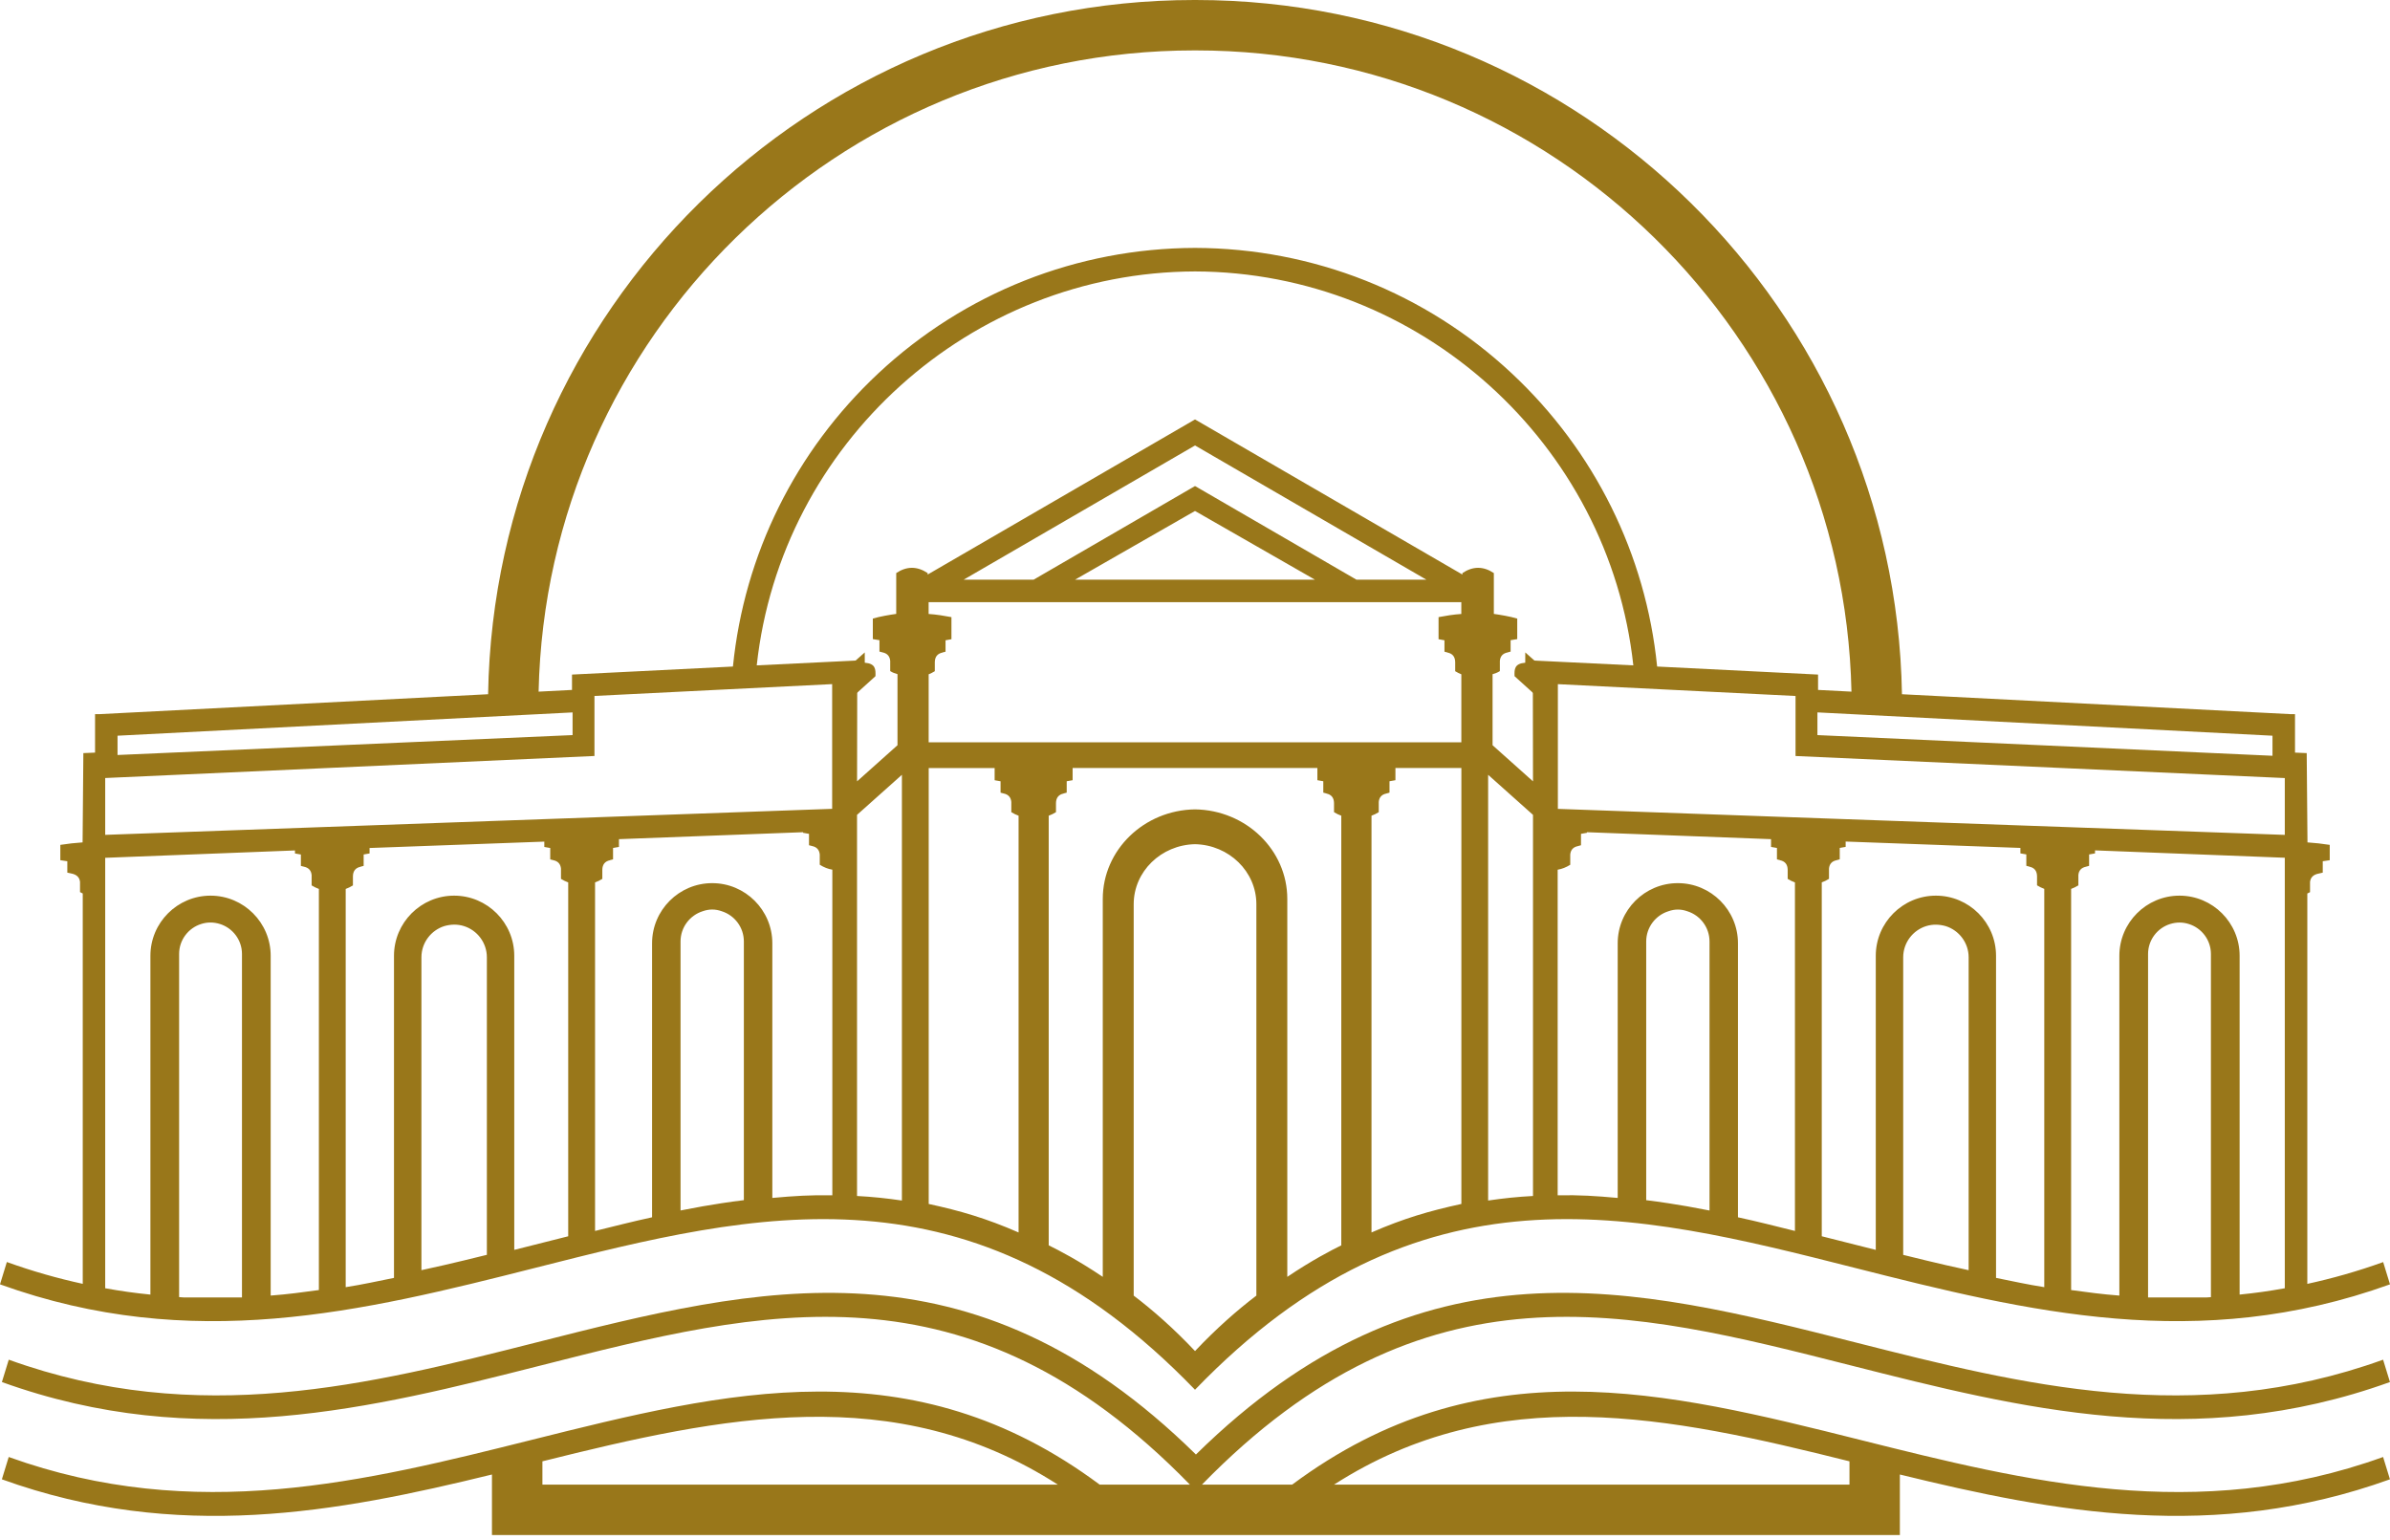
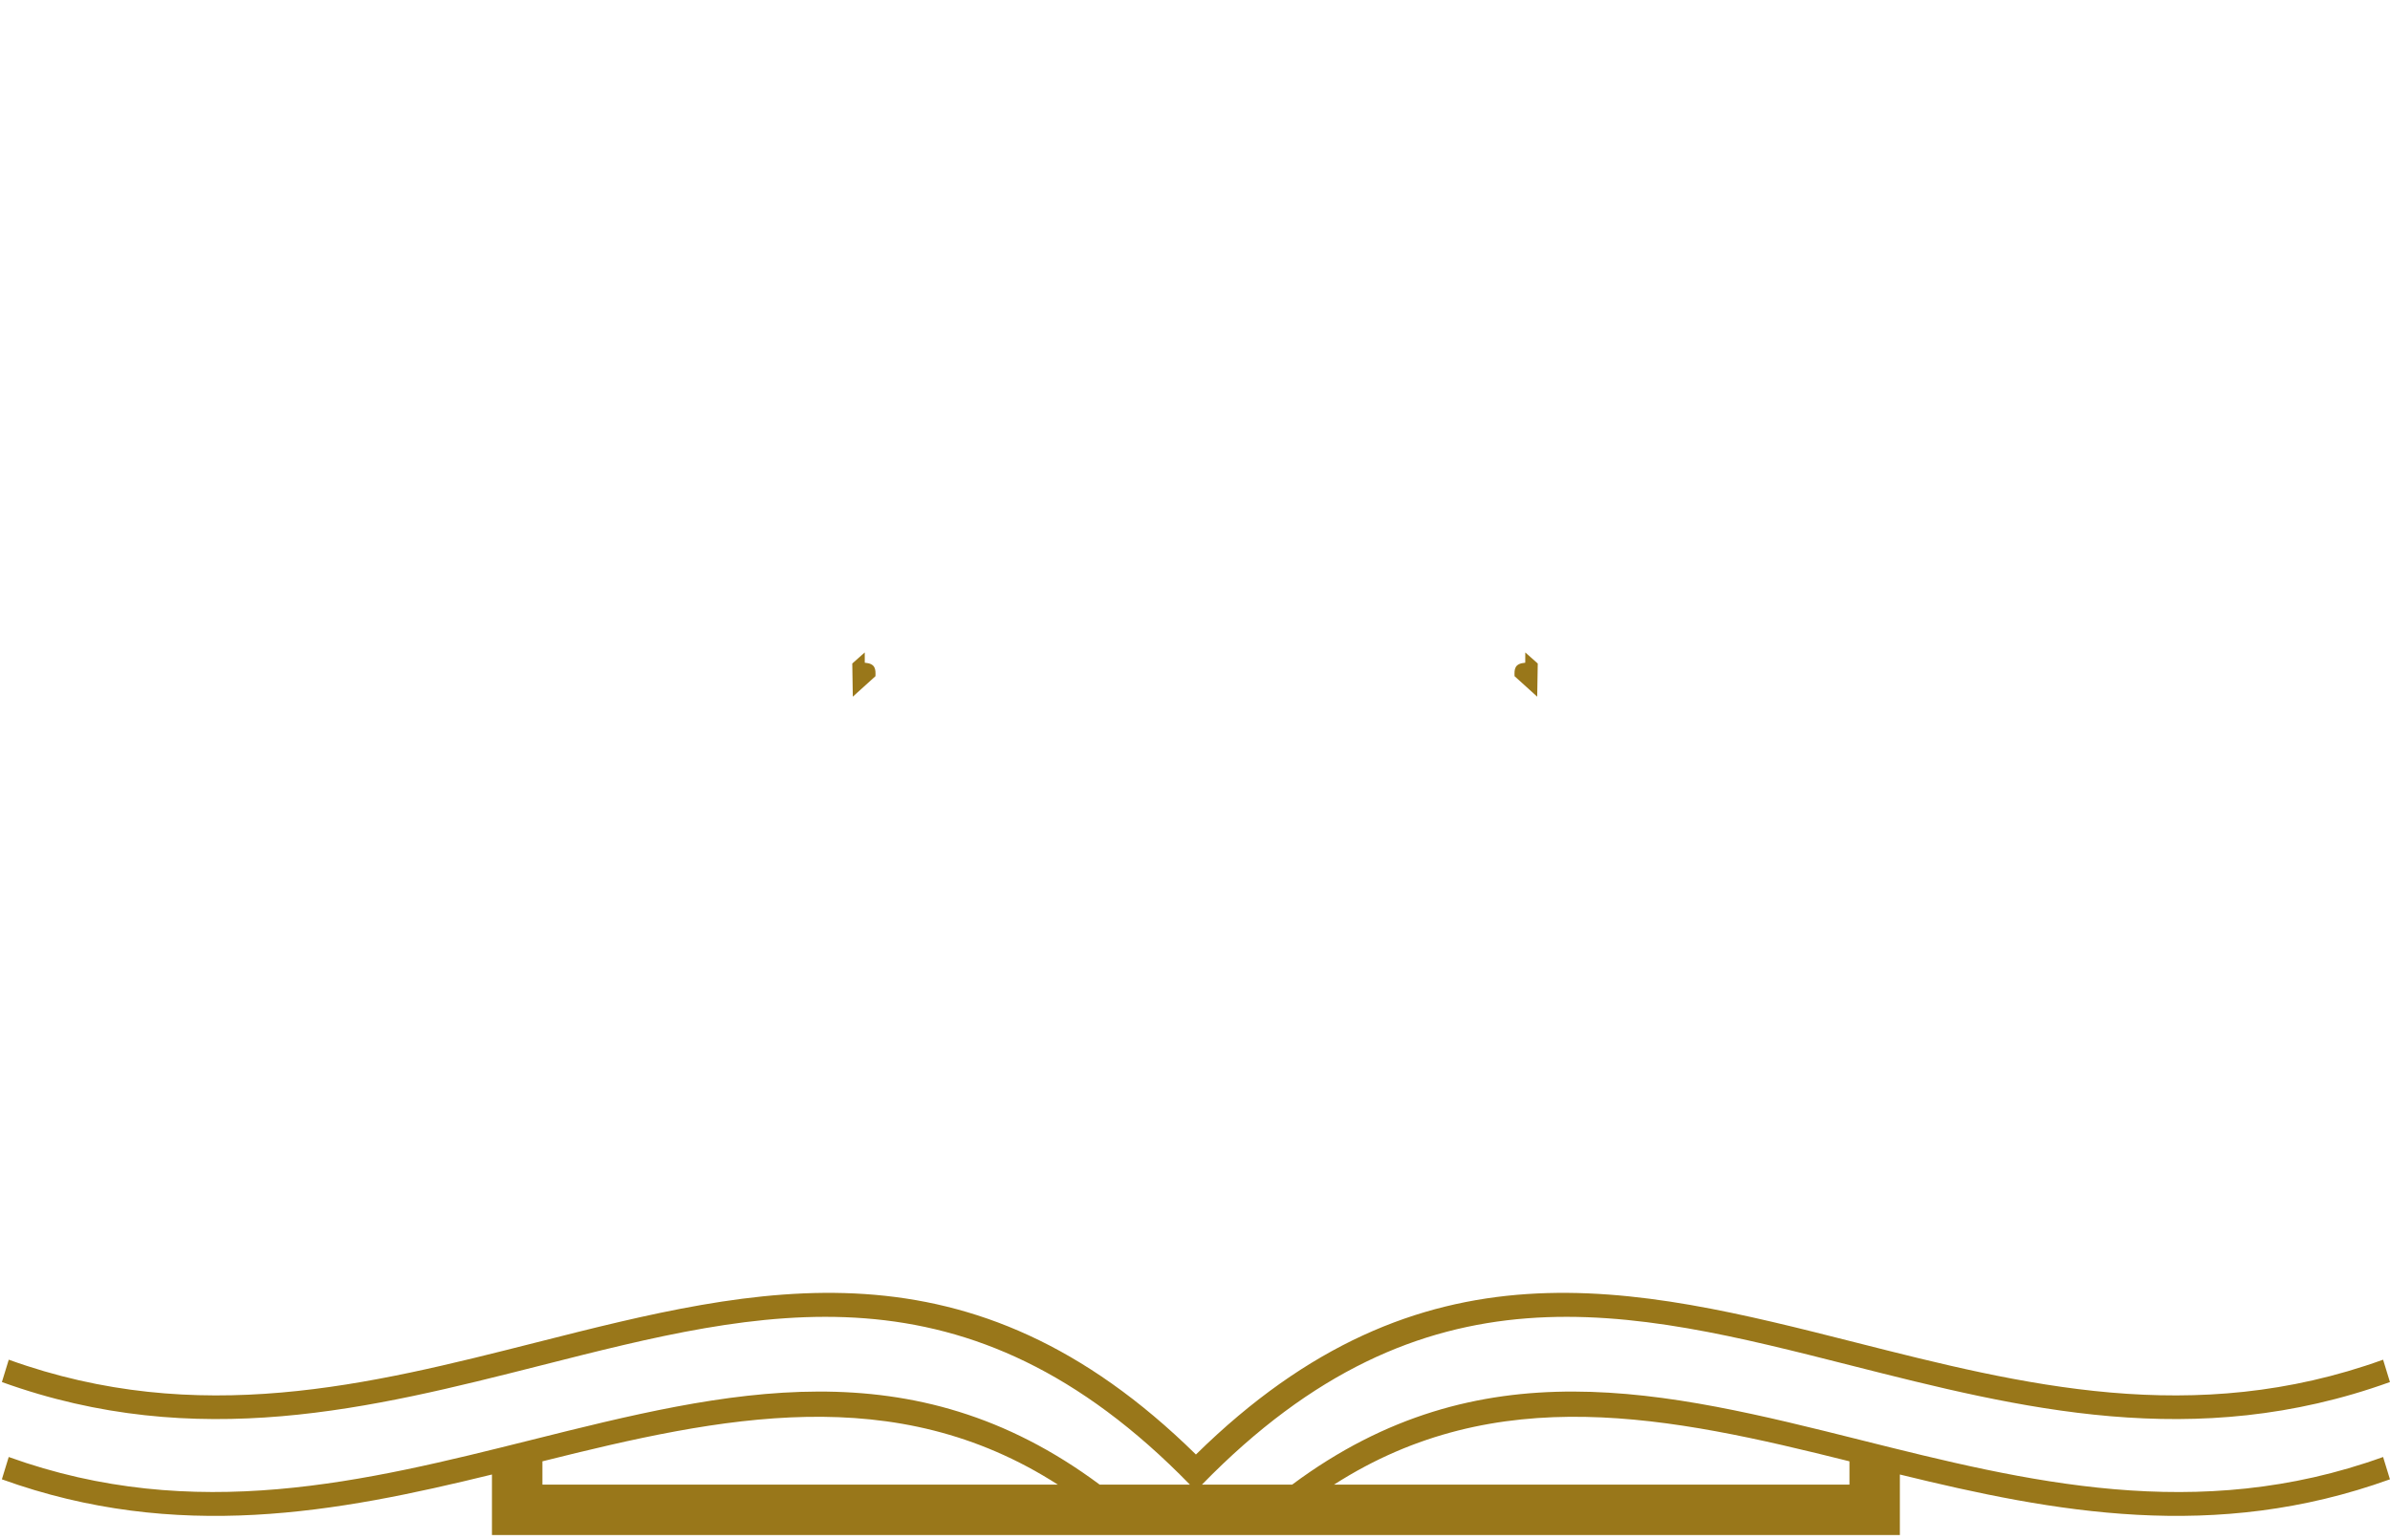
<svg xmlns="http://www.w3.org/2000/svg" width="180" height="116" viewBox="0 0 180 116" fill="none">
  <path d="M114.875 49.141C114.872 49.477 114.87 49.812 114.872 49.915C114.055 49.981 114.047 50.406 114.067 50.93L115.773 52.474L115.814 49.976L114.877 49.143L114.875 49.141Z" fill="#99771A" />
  <path d="M65.127 49.141C65.129 49.477 65.132 49.812 65.129 49.915C65.947 49.981 65.954 50.406 65.934 50.93L64.228 52.474L64.188 49.976L65.124 49.143L65.127 49.141Z" fill="#99771A" />
-   <path d="M179.489 95.058C177.56 95.754 175.654 96.291 173.773 96.701V67.298C173.841 67.268 173.909 67.232 173.978 67.197V66.425C174.016 66.081 174.236 65.865 174.646 65.794H174.643C174.74 65.769 174.838 65.751 174.935 65.726V64.868C175.109 64.843 175.286 64.82 175.461 64.79V63.635C174.902 63.547 174.342 63.486 173.785 63.448L173.727 56.724L172.846 56.686V53.788H172.497L143.244 52.289C142.755 23.373 119.086 0 90.058 0C90.038 0 90.02 0 90 0C89.98 0 89.962 0 89.942 0C60.914 0 37.245 23.373 36.761 52.289L7.508 53.788H7.159V56.686L6.278 56.724L6.22 63.448C5.66 63.486 5.101 63.547 4.544 63.635V64.79C4.719 64.82 4.896 64.845 5.07 64.868V65.726C5.167 65.751 5.265 65.769 5.362 65.789H5.359C5.769 65.863 5.989 66.078 6.027 66.422V67.194C6.096 67.23 6.164 67.265 6.232 67.296V96.698C4.349 96.288 2.445 95.751 0.516 95.055L0 96.736C14.442 101.946 27.226 98.812 40.343 95.486C57.084 91.24 73.148 87.231 89.97 104.644L90 104.677L90.03 104.644C106.852 87.231 122.916 91.24 139.657 95.486C152.774 98.812 165.558 101.946 180 96.736L179.484 95.055L179.489 95.058ZM171.15 55.413V56.924L136.877 55.367V53.659H136.923L171.148 55.413H171.15ZM89.944 3.797C89.965 3.797 89.982 3.797 90.002 3.797C90.023 3.797 90.04 3.797 90.061 3.797C116.929 3.797 138.857 25.362 139.441 52.094L136.925 51.965V50.808L124.805 50.203C123.957 41.764 120.094 33.957 113.859 28.124C107.366 22.051 98.895 18.697 90.002 18.672C81.11 18.697 72.642 22.051 66.146 28.124C59.909 33.957 56.048 41.764 55.2 50.203L43.08 50.808V51.965L40.564 52.094C41.151 25.362 63.076 3.797 89.944 3.797ZM8.852 56.866V55.413L43.077 53.661H43.123V55.367L8.85 56.866H8.852ZM7.923 58.6L44.771 56.94V52.418L62.673 51.527V60.921L7.923 62.881V58.598V58.6ZM18.224 97.721H13.817C13.708 97.716 13.599 97.706 13.49 97.698V71.852C13.49 70.794 14.189 69.895 15.151 69.594C15.611 69.447 16.082 69.445 16.563 69.594C17.525 69.895 18.224 70.794 18.224 71.852V97.721ZM24.018 97.166C22.732 97.341 21.689 97.483 20.386 97.582V71.989C20.386 69.493 18.355 67.46 15.857 67.46C13.358 67.46 11.328 69.493 11.328 71.989V97.508C10.143 97.389 9.126 97.248 7.923 97.03V64.61L22.216 64.055V64.283C22.365 64.314 22.512 64.339 22.661 64.362V65.22C22.742 65.245 22.826 65.263 22.907 65.283H22.904C23.251 65.356 23.439 65.572 23.471 65.916V66.688C23.654 66.802 23.836 66.888 24.016 66.954V97.169L24.018 97.166ZM36.668 94.513C36.093 94.658 35.516 94.797 34.939 94.936L33.468 95.283C32.893 95.415 32.316 95.544 31.739 95.668V72.103C31.739 70.999 32.468 70.065 33.468 69.751C33.957 69.614 34.448 69.599 34.939 69.751C35.939 70.065 36.668 71.002 36.668 72.103V94.513ZM42.799 93.114C41.943 93.329 41.085 93.544 40.224 93.764C39.728 93.891 39.23 94.017 38.731 94.141V71.989C38.731 69.493 36.701 67.46 34.202 67.46C31.704 67.46 29.673 69.493 29.673 71.989V96.25C28.385 96.508 27.34 96.744 26.036 96.949V66.954C26.218 66.888 26.4 66.802 26.58 66.688V66.005C26.585 65.607 26.777 65.362 27.152 65.286L27.147 65.281C27.228 65.26 27.307 65.243 27.388 65.217V64.359C27.537 64.334 27.686 64.311 27.833 64.281V63.871L40.994 63.39V63.792C41.143 63.822 41.29 63.848 41.44 63.871V64.729C41.52 64.754 41.604 64.772 41.685 64.792H41.683C42.029 64.865 42.217 65.081 42.25 65.425V66.197C42.432 66.311 42.614 66.397 42.794 66.463V93.116L42.799 93.114ZM56.023 90.395C55.466 90.463 54.907 90.539 54.35 90.625L52.927 90.858C52.37 90.957 51.811 91.061 51.254 91.172V70.91C51.254 69.842 51.96 68.936 52.927 68.632C53.403 68.463 53.877 68.463 54.35 68.632C55.319 68.936 56.023 69.842 56.023 70.91V90.395ZM62.688 90.028C61.013 90.002 59.843 90.076 58.167 90.228V71.047C58.167 68.551 56.137 66.518 53.639 66.518C51.14 66.518 49.11 68.551 49.11 71.047V91.686C47.601 92.013 46.338 92.342 44.816 92.714V66.463C44.999 66.397 45.181 66.311 45.363 66.197V65.513C45.368 65.116 45.561 64.871 45.935 64.794L45.93 64.79C46.011 64.769 46.09 64.751 46.171 64.726V63.868C46.32 63.843 46.467 63.82 46.616 63.79V63.205L60.483 62.681V62.726C60.633 62.757 60.782 62.782 60.929 62.805V63.663C61.01 63.688 61.094 63.706 61.175 63.726H61.172C61.519 63.8 61.706 64.015 61.739 64.359V65.131C62.056 65.329 62.369 65.453 62.686 65.503V90.025L62.688 90.028ZM67.926 90.423C66.766 90.253 65.703 90.142 64.546 90.081V61.375L67.926 58.357V90.423ZM76.713 92.828C74.277 91.764 72.338 91.2 69.944 90.681V57.848H74.91V58.767C75.059 58.798 75.206 58.823 75.356 58.846V59.704C75.437 59.729 75.52 59.747 75.601 59.767H75.599C75.945 59.84 76.133 60.056 76.166 60.4V61.172C76.348 61.286 76.53 61.372 76.713 61.438V92.828ZM94.622 97.584C93.19 98.673 91.605 100.06 90.002 101.761C88.4 100.062 86.816 98.673 85.383 97.584V68.103C85.383 65.643 87.446 63.638 90.002 63.584C92.559 63.638 94.622 65.643 94.622 68.103V97.584ZM101.022 93.797C100.26 94.172 98.794 94.929 96.951 96.172V67.706C96.951 64.02 93.843 61.015 90.002 60.962C86.162 61.015 83.054 64.017 83.054 67.706V96.172C81.211 94.929 79.745 94.172 78.983 93.797V61.438C79.165 61.372 79.348 61.286 79.53 61.172V60.489C79.535 60.091 79.727 59.846 80.102 59.77L80.097 59.765C80.178 59.744 80.257 59.727 80.338 59.701V58.843C80.487 58.818 80.634 58.795 80.783 58.765V57.846H99.217V58.765C99.366 58.795 99.513 58.82 99.662 58.843V59.701C99.743 59.724 99.822 59.742 99.903 59.765L99.898 59.77C100.275 59.846 100.465 60.091 100.47 60.489V61.172C100.652 61.286 100.835 61.372 101.017 61.438V93.797H101.022ZM110.062 90.681C107.667 91.202 105.728 91.764 103.293 92.828V61.438C103.475 61.372 103.657 61.286 103.839 61.172V60.4C103.87 60.056 104.06 59.84 104.406 59.77H104.404C104.485 59.744 104.568 59.727 104.649 59.701V58.843C104.799 58.818 104.946 58.795 105.095 58.765V57.846H110.062V90.678V90.681ZM110.062 46.244C109.462 46.282 108.874 46.381 108.343 46.482V48.145C108.492 48.176 108.639 48.201 108.788 48.226V49.084C108.869 49.107 108.948 49.125 109.029 49.148L109.024 49.153C109.401 49.229 109.591 49.474 109.596 49.872V50.555C109.75 50.651 109.905 50.725 110.059 50.788V55.909H69.941V50.788C70.095 50.725 70.25 50.651 70.404 50.555V49.872C70.409 49.474 70.602 49.229 70.976 49.153L70.971 49.148C71.052 49.127 71.131 49.11 71.212 49.084V48.226C71.361 48.201 71.508 48.176 71.657 48.145V46.482C71.123 46.383 70.538 46.282 69.938 46.244V45.353H110.057V46.244H110.062ZM90.015 36.615L90.002 36.622L89.99 36.615L77.847 43.66H72.579L90.002 33.552L107.426 43.66H102.158L90.015 36.615ZM99.035 43.66H80.968L89.987 38.493L90 38.501L90.013 38.493L99.032 43.66H99.035ZM115.456 90.081C114.299 90.142 113.236 90.253 112.077 90.423V58.357L115.456 61.375V90.081ZM112.411 56.132V50.781C112.621 50.712 112.75 50.679 112.96 50.548V49.776C112.99 49.431 113.18 49.216 113.527 49.145H113.525C113.606 49.12 113.689 49.102 113.77 49.077V48.219C113.909 48.196 114.132 48.166 114.269 48.138V46.591C113.732 46.429 112.968 46.305 112.507 46.239V43.163C111.717 42.637 110.927 42.637 110.14 43.163V43.275L90.002 31.592L69.865 43.275V43.163C69.075 42.637 68.285 42.637 67.498 43.163V46.239C67.037 46.302 66.273 46.429 65.736 46.591V48.138C65.876 48.166 66.098 48.193 66.235 48.219V49.077C66.316 49.102 66.4 49.12 66.481 49.14H66.478C66.825 49.214 67.012 49.429 67.045 49.773V50.545C67.255 50.677 67.384 50.71 67.594 50.778V56.129L64.549 58.851L64.564 49.748L56.993 50.115C58.813 33.412 73.067 20.497 90.002 20.444C106.938 20.494 121.192 33.412 123.012 50.115L115.441 49.748L115.456 58.851L112.411 56.129V56.132ZM128.751 91.175C128.192 91.063 127.635 90.959 127.078 90.861L125.655 90.628C125.096 90.542 124.539 90.466 123.982 90.397V70.913C123.982 69.845 124.688 68.939 125.655 68.635C126.129 68.465 126.605 68.465 127.078 68.635C128.047 68.939 128.751 69.845 128.751 70.913V91.175ZM135.186 92.714C133.665 92.342 132.404 92.01 130.893 91.686V71.047C130.893 68.551 128.863 66.518 126.364 66.518C123.865 66.518 121.835 68.551 121.835 71.047V90.228C120.157 90.076 118.987 90 117.314 90.028V65.506C117.631 65.453 117.944 65.331 118.261 65.134V64.362C118.291 64.017 118.481 63.802 118.828 63.731H118.825C118.906 63.706 118.99 63.688 119.071 63.663V62.805C119.22 62.779 119.367 62.757 119.516 62.726V62.681L133.384 63.205V63.79C133.533 63.82 133.68 63.845 133.829 63.868V64.726C133.91 64.749 133.989 64.767 134.07 64.79L134.065 64.794C134.442 64.871 134.632 65.116 134.637 65.513V66.197C134.819 66.311 135.001 66.397 135.184 66.463V92.714H135.186ZM148.266 95.67C147.689 95.546 147.112 95.417 146.537 95.286L145.066 94.939C144.489 94.8 143.912 94.658 143.337 94.516V72.105C143.337 71.002 144.066 70.067 145.066 69.754C145.557 69.602 146.048 69.617 146.537 69.754C147.537 70.067 148.266 71.004 148.266 72.105V95.67ZM153.967 96.949C152.663 96.744 151.618 96.508 150.329 96.25V71.989C150.329 69.493 148.299 67.46 145.8 67.46C143.302 67.46 141.272 69.493 141.272 71.989V94.141C140.773 94.015 140.274 93.888 139.778 93.764C138.917 93.546 138.059 93.329 137.204 93.114V66.46C137.386 66.394 137.568 66.308 137.748 66.194V65.422C137.778 65.078 137.968 64.863 138.315 64.792H138.312C138.393 64.767 138.477 64.749 138.558 64.724V63.865C138.707 63.84 138.854 63.817 139.003 63.787V63.385L152.164 63.865V64.276C152.314 64.306 152.463 64.331 152.61 64.354V65.212C152.691 65.235 152.769 65.253 152.85 65.275L152.845 65.281C153.223 65.356 153.412 65.602 153.417 65.999V66.683C153.6 66.797 153.782 66.883 153.962 66.949V96.944L153.967 96.949ZM166.513 97.701C166.404 97.708 166.295 97.716 166.186 97.723H161.779V71.855C161.779 70.797 162.477 69.898 163.439 69.597C163.92 69.447 164.391 69.45 164.852 69.597C165.814 69.898 166.513 70.797 166.513 71.855V97.701ZM172.079 97.03C170.877 97.248 169.859 97.389 168.674 97.508V71.989C168.674 69.493 166.644 67.46 164.146 67.46C161.647 67.46 159.617 69.493 159.617 71.989V97.582C158.313 97.483 157.27 97.341 155.984 97.166V66.951C156.167 66.885 156.349 66.799 156.529 66.686V65.913C156.559 65.569 156.749 65.354 157.096 65.283H157.093C157.174 65.258 157.258 65.24 157.339 65.215V64.357C157.488 64.331 157.635 64.308 157.784 64.278V64.05L172.077 64.605V97.025L172.079 97.03ZM172.079 62.883L117.329 60.924V51.53L135.229 52.421V56.942L172.077 58.603V62.886L172.079 62.883Z" fill="#99771A" />
  <path d="M140.144 108.462C125.416 104.778 111.476 101.293 97.317 111.821H90.523C107.276 94.622 122.72 98.614 139.4 102.844C152.123 106.069 165.276 109.406 179.996 104.095L179.48 102.411C165.198 107.565 152.272 104.287 139.772 101.118C122.966 96.858 107.071 92.832 90.07 109.553C73.066 92.832 57.171 96.858 40.368 101.118C27.867 104.287 14.942 107.565 0.66 102.411L0.143 104.095C14.863 109.406 28.019 106.069 40.74 102.844C57.419 98.614 72.864 94.622 89.617 111.821H82.822C68.664 101.293 54.723 104.778 39.995 108.462C27.546 111.575 14.671 114.795 0.657 109.74L0.141 111.421C13.334 116.182 25.407 113.912 37.051 111.059V115.618H143.086V111.059C154.73 113.912 166.8 116.18 179.996 111.421L179.48 109.74C165.463 114.798 152.591 111.578 140.141 108.462H140.144ZM40.851 111.821V110.066C54.42 106.674 67.391 103.948 79.671 111.821H40.851ZM139.291 111.821H100.471C112.751 103.948 125.722 106.674 139.291 110.066V111.821Z" fill="#99771A" />
</svg>